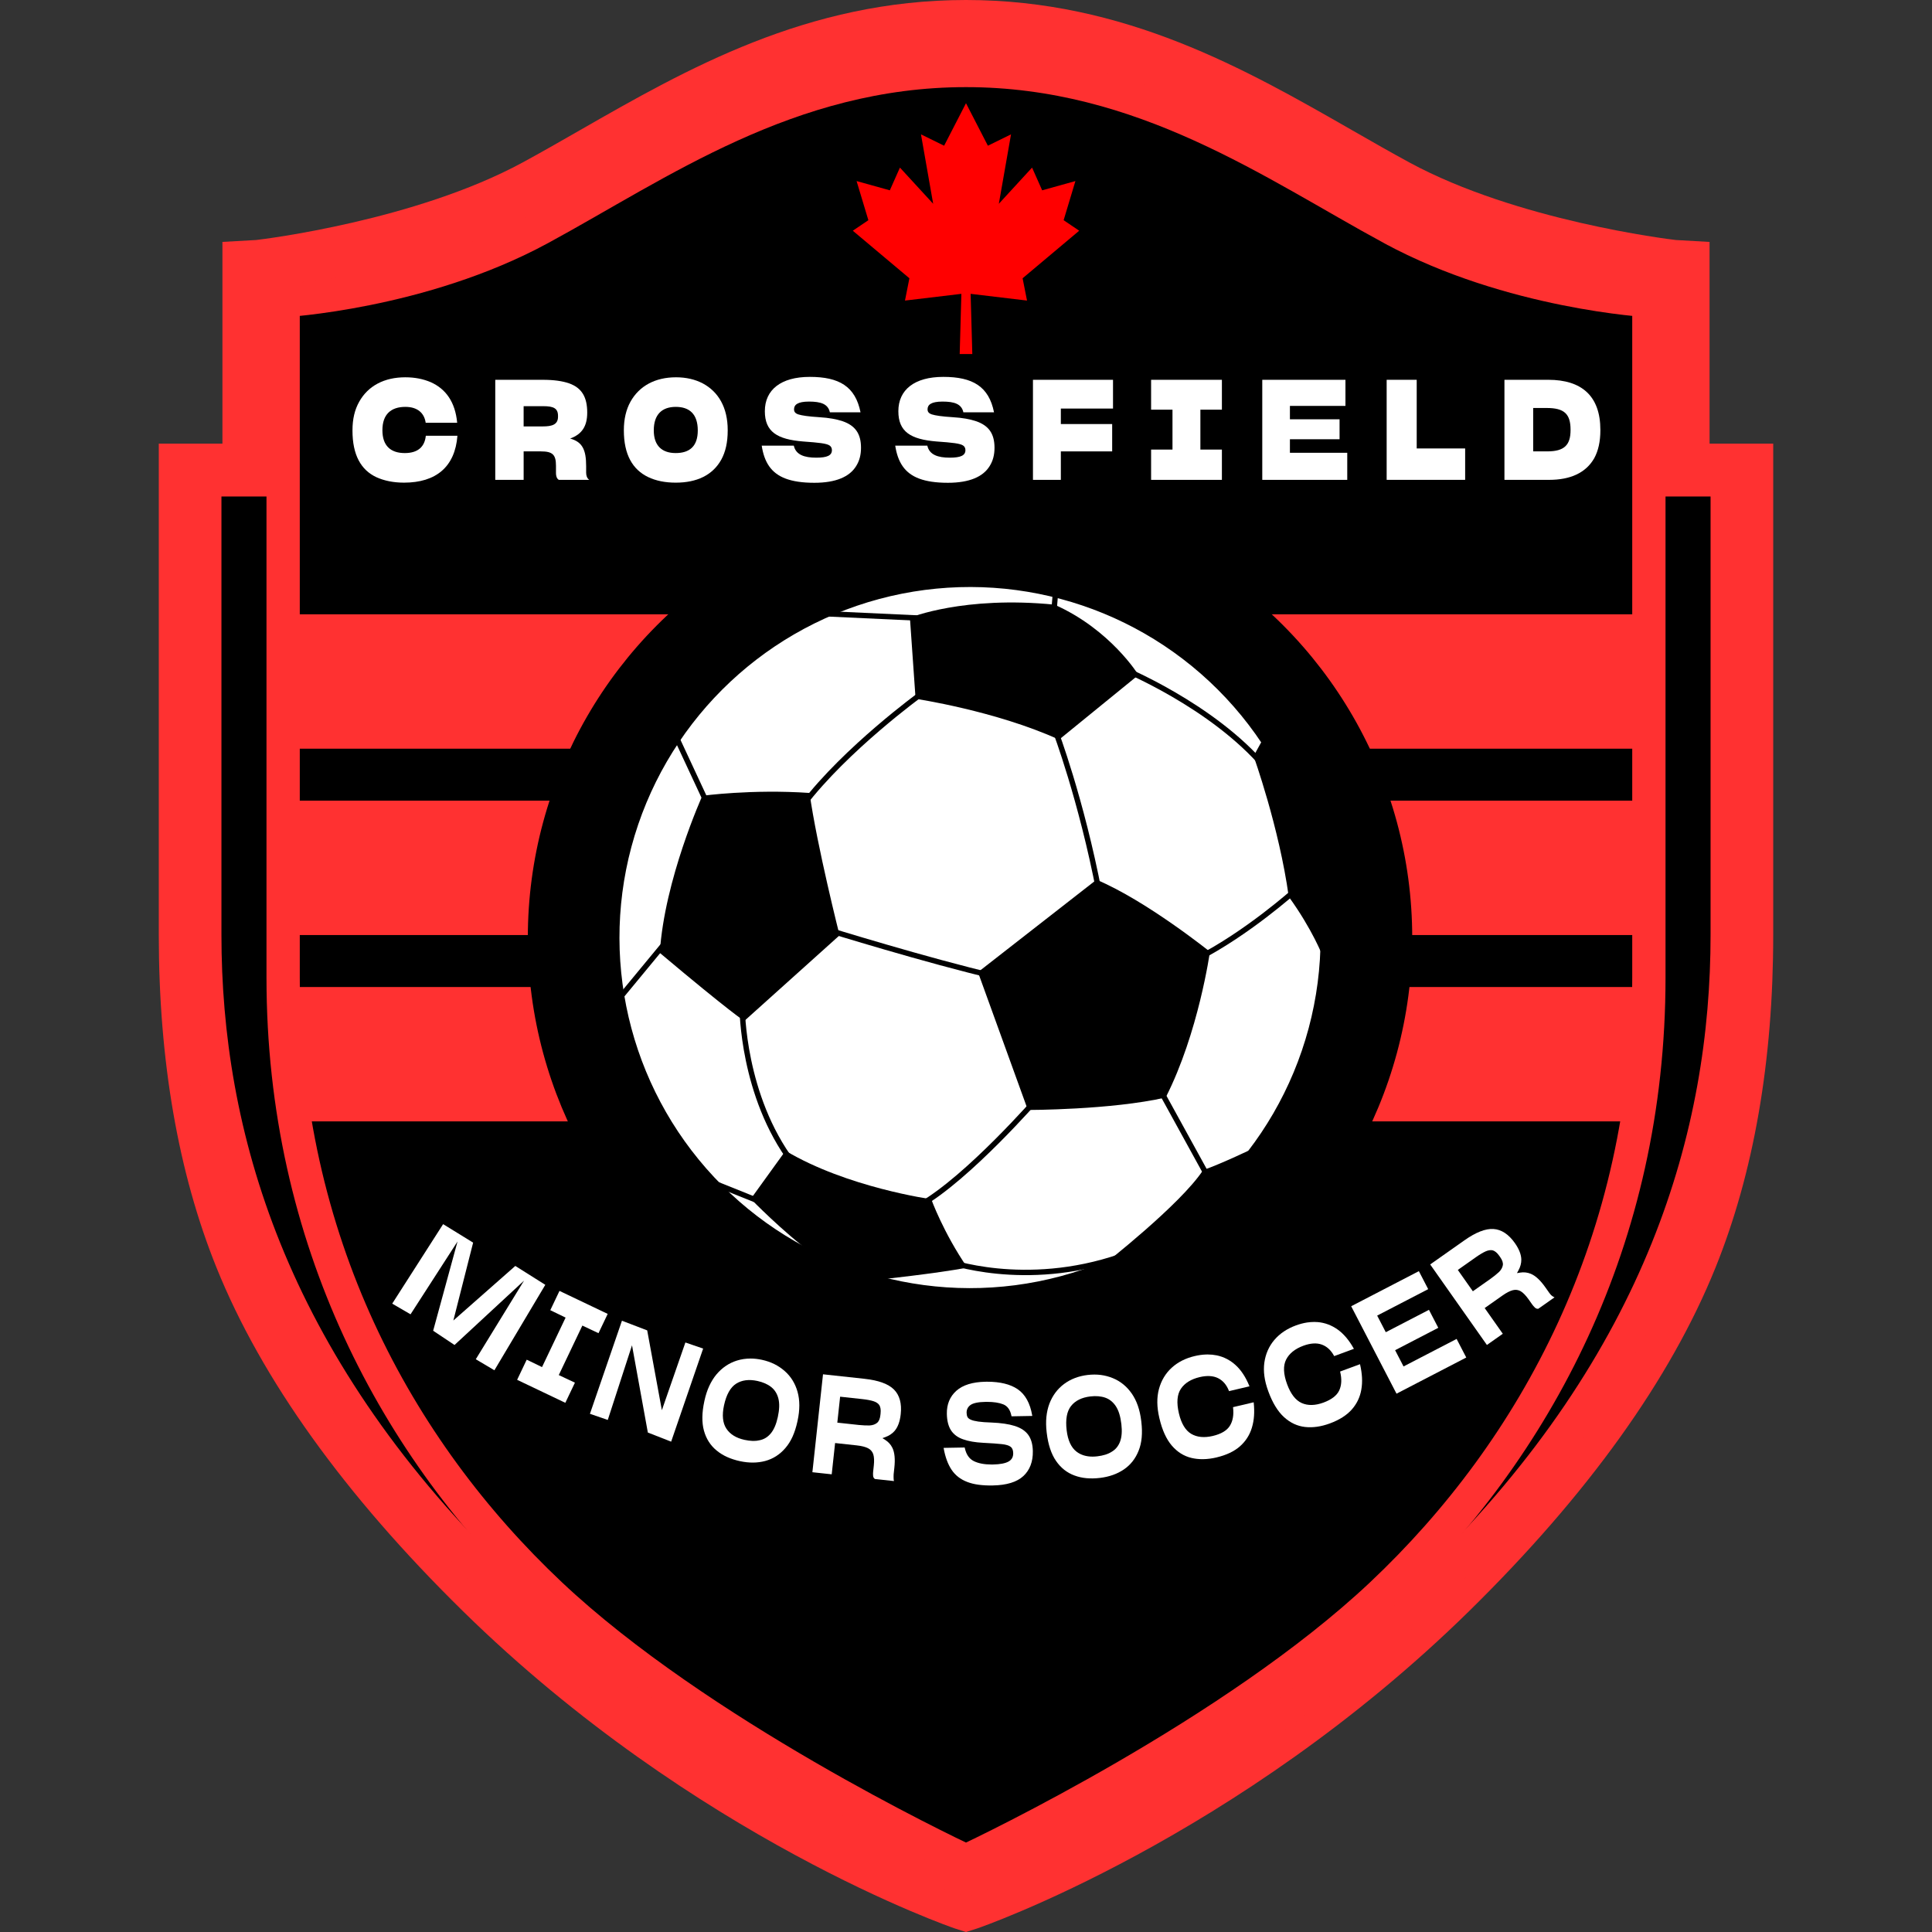
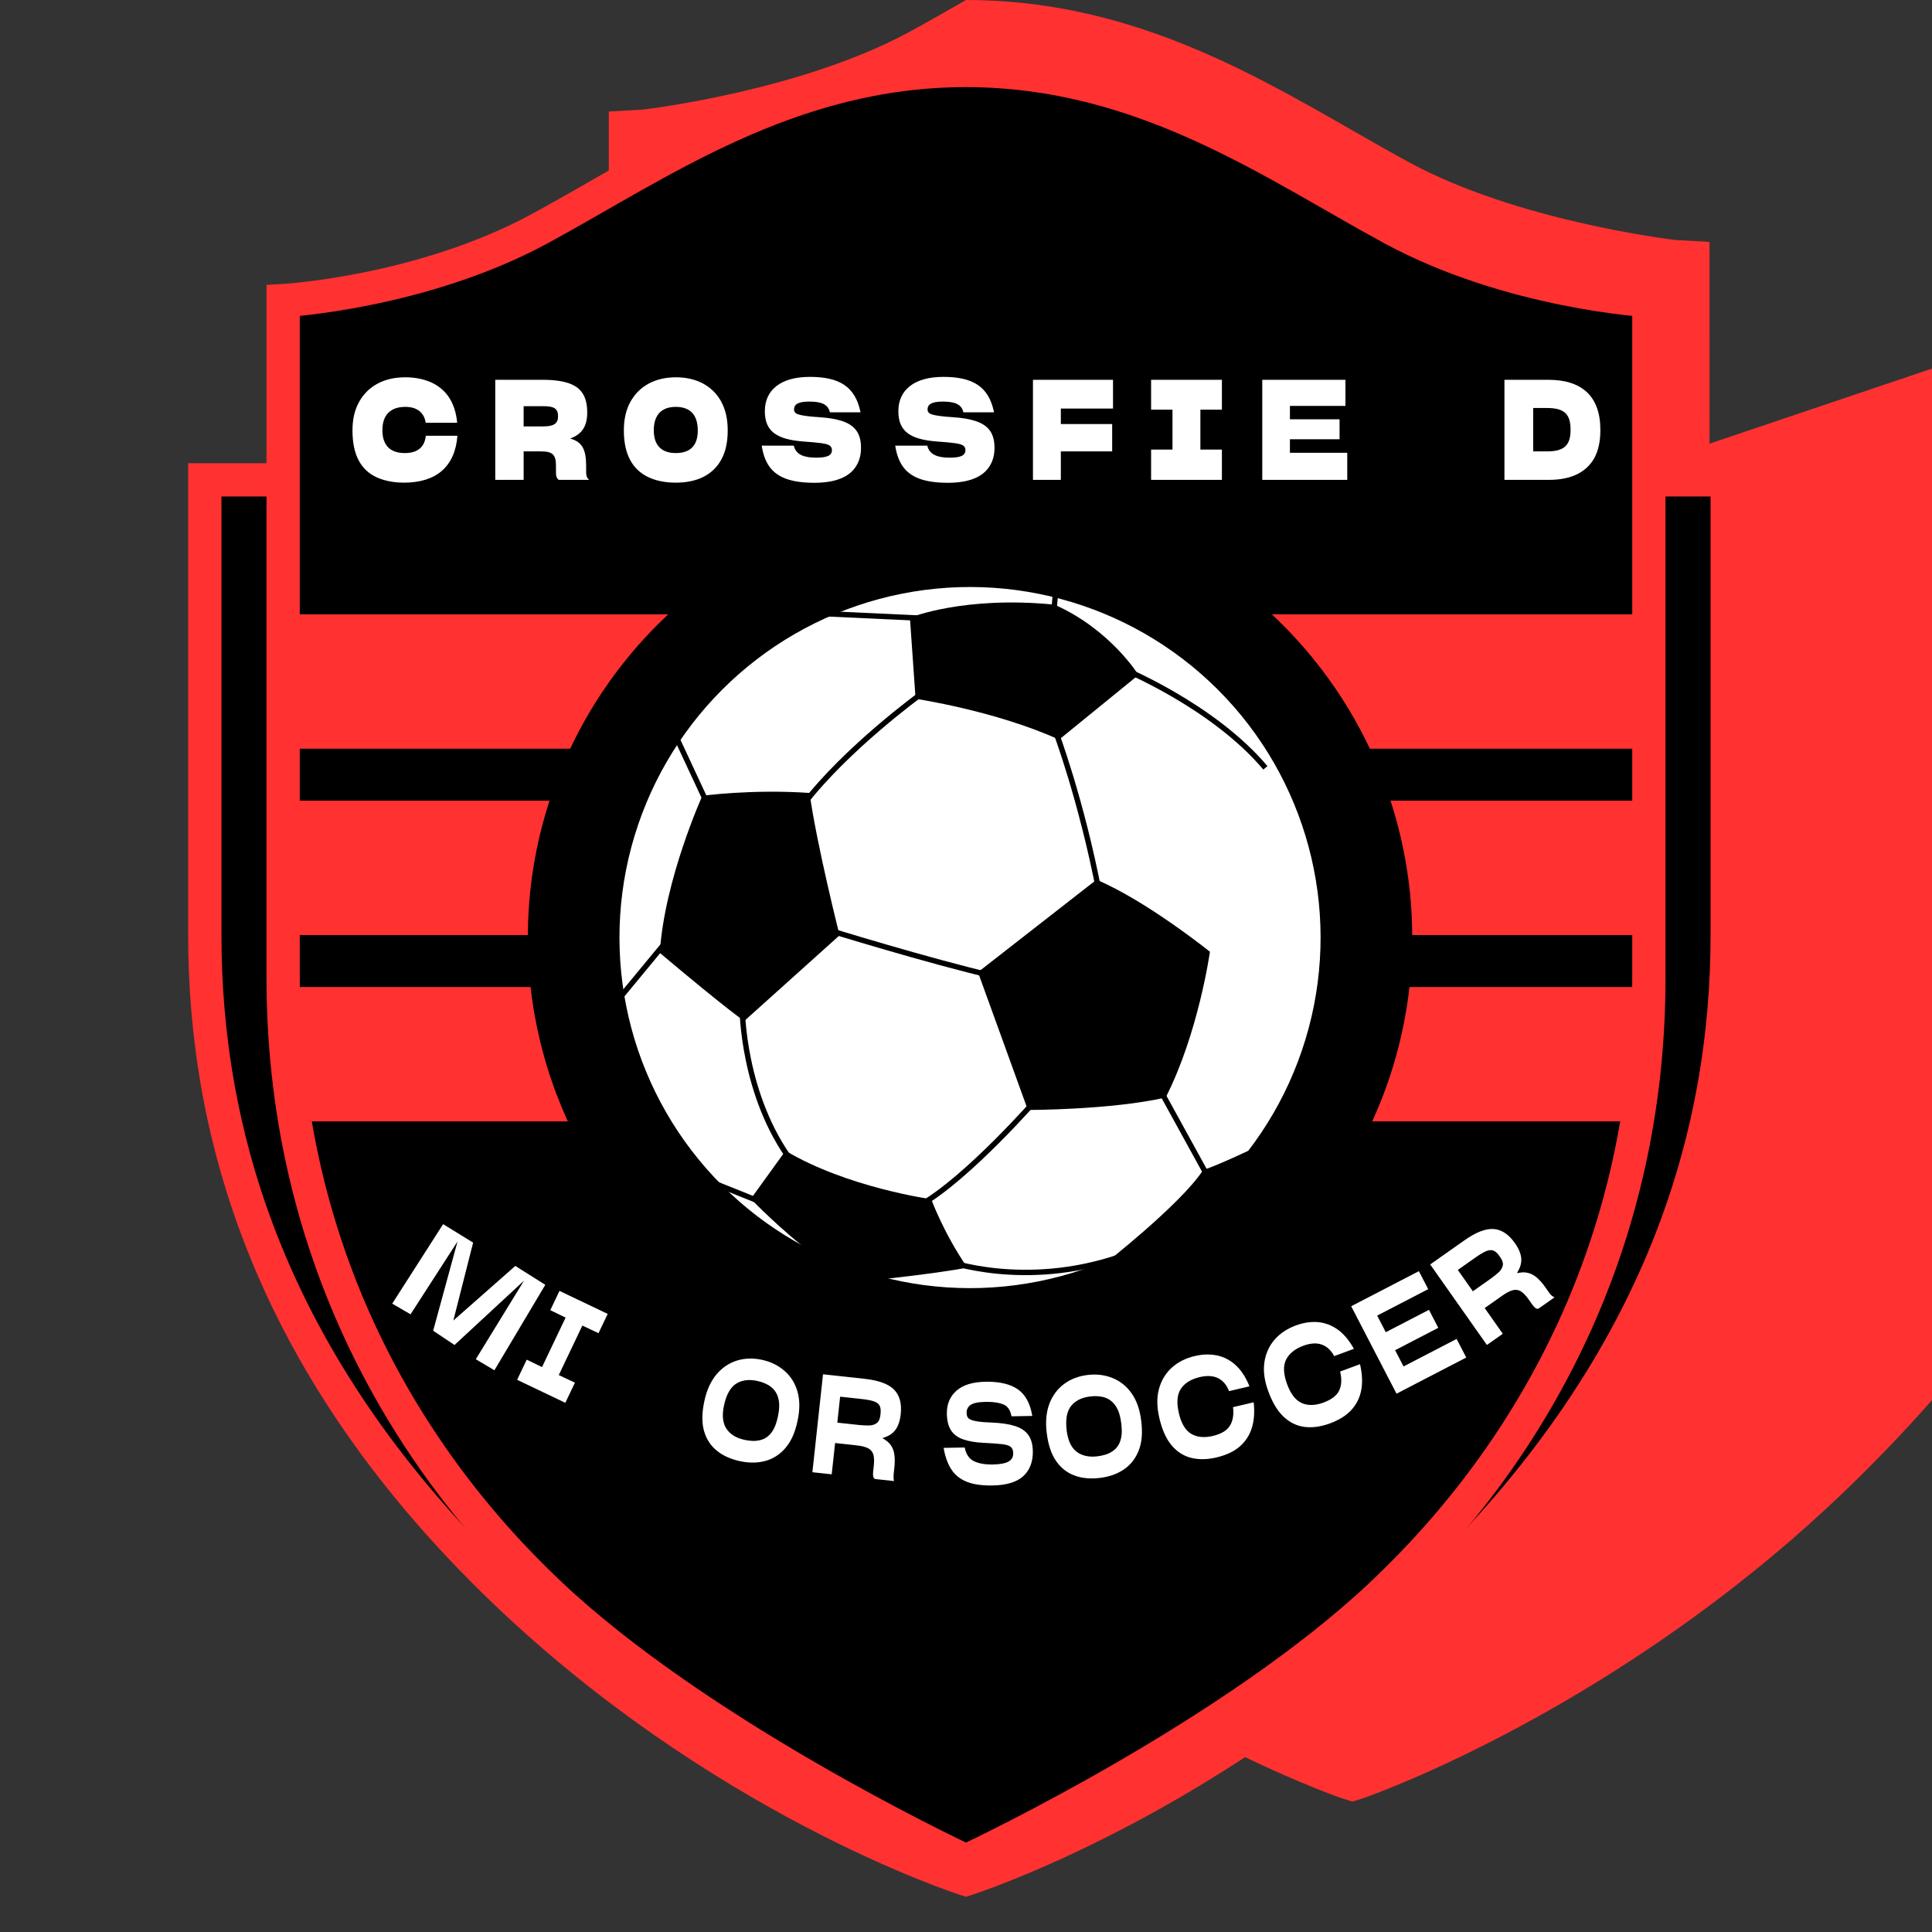
<svg xmlns="http://www.w3.org/2000/svg" id="Layer_1" version="1.1" viewBox="0 0 300 300">
  <rect x="0" y="0" width="300" height="300" fill="#333333" stroke="none" />
  <defs>
    <style>
      .st0 {
        fill: #ff3131;
      }

      .st1, .st2 {
        fill: #fff;
      }

      .st3 {
        fill: red;
      }

      .st4 {
        fill: none;
      }

      .st4, .st2 {
        stroke: #000;
        stroke-width: .836px;
      }

      .st4, .st2, .st5 {
        stroke-miterlimit: 10;
      }

      .st5 {
        stroke: #ff3131;
        stroke-width: 5.169px;
      }
    </style>
  </defs>
-   <path class="st0" d="M265.461,68.887l-.003-31.32-5.23-.297c-1.135-.131-24.716-3.008-41.371-12.037-2.873-1.558-5.769-3.217-8.861-4.989C193.434,10.756,174.663,0,150,0s-43.435,10.756-59.996,20.246c-3.074,1.761-5.978,3.426-8.86,4.988-16.654,9.027-40.224,11.904-41.369,12.036l-5.236.293v31.324h-9.883v76.283c0,19.553,3.019,36.943,8.972,51.688,6.994,17.32,19.854,35.249,38.223,53.29,36.06,35.416,76.06,49.19,76.449,49.313l1.7.539,1.701-.539c.388-.123,40.387-13.897,76.448-49.313,18.369-18.041,31.229-35.971,38.223-53.29,5.954-14.745,8.973-32.135,8.973-51.688v-76.283h-9.883Z" />
+   <path class="st0" d="M265.461,68.887l-.003-31.32-5.23-.297c-1.135-.131-24.716-3.008-41.371-12.037-2.873-1.558-5.769-3.217-8.861-4.989C193.434,10.756,174.663,0,150,0c-3.074,1.761-5.978,3.426-8.86,4.988-16.654,9.027-40.224,11.904-41.369,12.036l-5.236.293v31.324h-9.883v76.283c0,19.553,3.019,36.943,8.972,51.688,6.994,17.32,19.854,35.249,38.223,53.29,36.06,35.416,76.06,49.19,76.449,49.313l1.7.539,1.701-.539c.388-.123,40.387-13.897,76.448-49.313,18.369-18.041,31.229-35.971,38.223-53.29,5.954-14.745,8.973-32.135,8.973-51.688v-76.283h-9.883Z" />
  <path class="st5" d="M31.801,74.512v70.658c0,30.77,9.945,66.02,44.752,100.205,34.807,34.185,73.448,46.444,73.448,46.444,0,0,38.641-12.259,73.447-46.444,34.807-34.185,44.752-69.435,44.752-100.205v-70.658H31.801Z" />
  <path class="st5" d="M216.175,35.499c-18.418-9.984-38.61-24.554-66.175-24.554s-47.757,14.57-66.175,24.554c-18.418,9.984-39.86,11.183-39.86,11.183v105.141c0,40.685,17.594,73.204,41.51,95.746,22.931,21.613,61.395,39.938,64.526,41.411,3.131-1.474,41.595-19.798,64.526-41.411,23.916-22.542,41.51-55.061,41.51-95.746V46.682s-21.442-1.199-39.86-11.183Z" />
  <path class="st0" d="M43.964,116.256h212.072v-20.866H43.964v20.866Z" />
  <path class="st0" d="M43.964,145.193h212.072v-20.866H43.964v20.866Z" />
  <path class="st0" d="M256.016,153.264H43.984c.074,7.218.695,14.179,1.814,20.866h208.404c1.12-6.687,1.74-13.648,1.814-20.866Z" />
  <circle cx="150.625" cy="145.586" r="68.664" />
  <circle class="st2" cx="150.625" cy="145.586" r="54.852" transform="translate(-58.828 149.149) rotate(-45)" />
  <path d="M125.703,123.129c-8.983-.616-16.644.44-16.644.44,0,0-5.9,13.033-6.605,24.394,11.096,9.335,13.122,10.568,13.122,10.568l14.795-13.298s-3.523-13.914-4.667-22.104Z" />
  <path d="M164.451,114.851l12.329-10.039s-4.315-7.045-13.033-10.92c-14.09-1.409-22.456,2.025-22.456,2.025l.881,12.593s12.417,1.849,22.28,6.341Z" />
-   <path d="M196.064,114.851l-1.407,2.554s3.963,11.008,5.46,21.84c3.699,5.108,5.283,9.261,5.283,9.261,0,0,2.109-16.747-9.337-33.655Z" />
  <path d="M187.876,147.787s-9.863-7.926-17.613-11.184l-18.405,14.354,7.75,21.4s12.945,0,21.4-1.937c5.108-10.039,6.869-22.632,6.869-22.632Z" />
  <path d="M171.338,196.392s13.721-4.837,23.32-18.091c0,0-5.02,2.422-7.838,3.39-3.523,5.372-15.482,14.701-15.482,14.701Z" />
  <path d="M121.975,178.69l-5.391,7.472s4.927,5.092,9.669,8.577l10.489,3.927s8.664-.921,13.468-1.829c-3.736-5.444-5.604-10.622-5.604-10.622,0,0-13.077-1.815-22.631-7.526Z" />
  <path class="st4" d="M146.954,195.77s12.116,4.484,27.008-.64" />
  <line class="st4" x1="180.207" y1="169.349" x2="187.573" y2="182.746" />
  <path class="st4" d="M161.099,170.523s-10.728,12.33-18.201,16.6" />
  <path class="st4" d="M115.25,156.539s0,13.611,7.846,24.019" />
  <line class="st4" x1="111.4" y1="183.929" x2="121.334" y2="187.923" />
  <line class="st4" x1="96.512" y1="154.609" x2="104.308" y2="145.17" />
  <line class="st4" x1="105.187" y1="114.851" x2="109.912" y2="124.994" />
  <path class="st4" d="M142.898,107.861s-11.529,8.38-18.201,17.133" />
  <line class="st4" x1="128.632" y1="95.322" x2="144.659" y2="96.065" />
  <line class="st4" x1="163.87" y1="92.344" x2="163.501" y2="96.812" />
  <path class="st4" d="M174.015,103.698s14.251,5.765,22.471,15.532" />
  <path class="st4" d="M163.874,113.465s4.003,10.515,6.832,25.246" />
-   <path class="st4" d="M201.077,138.285s-7.419,6.67-15.265,10.647" />
  <path class="st4" d="M128.326,144.316s15.852,4.91,26.207,7.312" />
-   <polygon class="st3" points="158.789 43.21 167.577 35.826 165.16 34.192 166.989 28.115 161.827 29.553 160.259 26.024 155.097 31.644 156.992 20.862 153.398 22.626 150 16.027 146.602 22.626 143.008 20.862 144.903 31.644 139.741 26.024 138.172 29.553 133.01 28.115 134.84 34.192 132.422 35.826 141.211 43.21 140.525 46.673 149.281 45.628 149.02 54.972 150.98 54.972 150.719 45.628 159.475 46.673 158.789 43.21" />
  <g>
    <path class="st1" d="M62.721,74.945c-1.642,0-3.08-.303-4.274-.845-2.408-1.127-3.714-3.467-3.714-7.237v-.043c0-1.733.336-3.185,1.045-4.442,1.381-2.47,3.901-3.792,7.149-3.792,1.493,0,2.781.26,3.957.758,2.333,1.04,3.808,3.077,4.106,6.305h-4.89c-.205-1.473-1.232-2.47-3.154-2.47-2.221,0-3.565,1.148-3.565,3.619v.022c0,2.383,1.269,3.532,3.472,3.532,2.109,0,3.099-1.04,3.267-2.687h4.909c-.373,4.81-3.304,7.281-8.306,7.281Z" />
    <path class="st1" d="M81.309,74.512h-4.405v-15.536h7.41c1.698,0,3.024.195,4.032.542,2.034.715,2.837,2.189,2.837,4.55,0,2.123-.821,3.358-2.65,4.03,1.885.52,2.483,1.712,2.483,4.29v.997c0,.455.131.888.485,1.127h-4.722c-.355-.195-.448-.672-.448-1.04v-1.17c0-1.712-.541-2.21-2.333-2.21h-2.688v4.42ZM81.309,66.213h3.005c1.4,0,2.333-.282,2.333-1.495v-.152c0-1.17-.709-1.495-2.277-1.495h-3.061v3.142Z" />
    <path class="st1" d="M100.642,74.078c-2.427-1.17-3.77-3.51-3.77-7.237v-.043c0-1.733.355-3.207,1.026-4.42,1.381-2.47,3.864-3.792,7.074-3.792,1.568,0,2.968.325,4.162.953,2.426,1.3,3.864,3.748,3.864,7.237v.087c0,1.82-.336,3.315-1.008,4.529-1.344,2.405-3.808,3.554-7.055,3.554-1.643,0-3.061-.282-4.293-.867ZM108.351,66.841c0-2.557-1.307-3.662-3.416-3.662-2.128,0-3.416,1.17-3.416,3.64v.022c0,2.362,1.269,3.51,3.397,3.51s3.434-1.018,3.434-3.51Z" />
    <path class="st1" d="M121.992,74.317c-2.259-.845-3.322-2.557-3.714-5.114h4.984c.317,1.43,1.661,1.864,3.49,1.864,1.699,0,2.427-.347,2.427-1.17,0-.325-.131-.563-.355-.715-.467-.325-1.661-.455-4.106-.628-4.05-.325-5.954-1.517-5.954-4.702,0-3.315,2.482-5.33,6.981-5.33,4.573,0,7.074,1.495,7.877,5.504h-4.76c-.28-1.3-1.4-1.669-3.248-1.669-1.754,0-2.315.499-2.315,1.192,0,.368.15.628.672.802.542.173,1.549.325,3.267.433,1.474.087,2.65.303,3.621.628,1.922.672,2.837,1.907,2.837,4.117,0,1.105-.243,2.037-.765,2.86-1.008,1.625-3.098,2.578-6.477,2.578-1.848,0-3.304-.217-4.461-.65Z" />
    <path class="st1" d="M142.725,74.317c-2.258-.845-3.322-2.557-3.714-5.114h4.984c.317,1.43,1.661,1.864,3.49,1.864,1.698,0,2.426-.347,2.426-1.17,0-.325-.131-.563-.355-.715-.467-.325-1.661-.455-4.106-.628-4.05-.325-5.954-1.517-5.954-4.702,0-3.315,2.482-5.33,6.98-5.33,4.573,0,7.074,1.495,7.876,5.504h-4.759c-.28-1.3-1.4-1.669-3.247-1.669-1.755,0-2.315.499-2.315,1.192,0,.368.149.628.672.802.542.173,1.549.325,3.266.433,1.475.087,2.65.303,3.621.628,1.922.672,2.837,1.907,2.837,4.117,0,1.105-.242,2.037-.765,2.86-1.008,1.625-3.099,2.578-6.477,2.578-1.848,0-3.304-.217-4.461-.65Z" />
    <path class="st1" d="M164.728,74.512h-4.331v-15.536h12.431v4.464h-8.101v2.405h7.97v4.247h-7.97v4.42Z" />
    <path class="st1" d="M178.742,69.81h3.322v-6.197h-3.322v-4.637h10.994v4.637h-3.341v6.197h3.341v4.702h-10.994v-4.702Z" />
    <path class="st1" d="M196.005,74.512v-15.536h12.916v4.052h-8.623v2.08h7.709v3.098h-7.709v2.102h8.903v4.204h-13.196Z" />
-     <path class="st1" d="M215.32,58.975h4.666v10.661h7.522v4.875h-12.188v-15.536Z" />
    <path class="st1" d="M240.422,58.975c5.152,0,8.082,2.492,8.082,7.779v.065c0,1.733-.317,3.163-.952,4.334-1.307,2.275-3.696,3.359-7.018,3.359h-6.925v-15.536h6.813ZM238.07,70.091h2.184c2.669,0,3.621-.997,3.621-3.315v-.043c0-2.449-.97-3.38-3.695-3.38h-2.109v6.739Z" />
  </g>
  <polygon class="st1" points="94.362 204.021 86.876 200.45 85.449 203.446 87.827 204.596 84.166 212.281 81.788 211.13 80.299 214.257 87.784 217.828 89.274 214.7 86.767 213.52 90.428 205.835 92.935 207.016 94.362 204.021" />
-   <polygon class="st1" points="106.427 208.46 102.774 218.976 100.497 206.582 96.575 205.081 91.606 219.536 94.375 220.488 98.138 208.899 100.597 222.443 104.216 223.861 109.184 209.407 106.427 208.46" />
  <path class="st1" d="M123.843,216.116c-.369-1.305-1.043-2.392-2.004-3.229-.485-.426-1.024-.788-1.603-1.075-.579-.286-1.225-.508-1.921-.66-.603-.131-1.201-.198-1.779-.198-.737,0-1.455.109-2.134.323-1.216.385-2.276,1.105-3.15,2.14-.429.516-.806,1.12-1.118,1.795-.312.674-.561,1.437-.742,2.268l-.022.103c-.387,1.775-.407,3.315-.059,4.577.349,1.266,1.014,2.304,1.976,3.083.481.398,1.028.735,1.63,1.005.6.269,1.268.484,1.984.64,1.402.305,2.723.295,3.933-.031,1.211-.328,2.256-.998,3.109-1.992.441-.504.82-1.105,1.128-1.788.307-.682.558-1.463.745-2.321l.031-.145c.366-1.679.365-3.191-.004-4.493ZM120.771,220.068c-.238,1.089-.602,1.934-1.083,2.51-.485.58-1.058.929-1.752,1.066-.281.068-.594.104-.92.104l-.158-.003c-.391-.014-.811-.069-1.253-.165-1.293-.282-2.24-.868-2.815-1.744-.575-.874-.696-2.095-.362-3.631.362-1.659.996-2.786,1.884-3.349.888-.562,1.989-.706,3.304-.42.867.189,1.586.507,2.139.947.547.436.922,1.035,1.113,1.782.098.392.139.829.123,1.3-.017.477-.091,1.015-.218,1.601Z" />
  <path class="st1" d="M134.27,214.103l-6.473-.702-1.65,15.205,3,.325.527-4.856,3.354.363c.761.083,1.354.232,1.763.443.399.206.672.522.811.94.068.218.108.476.121.768.013.296,0,.636-.041,1.009l-.101.929c-.022.201-.024.411-.006.623.02.233.111.401.273.5l.015.009,2.951.32c-.037-.147-.065-.333-.058-.549.002-.061,0-.122,0-.183-.002-.112-.003-.223.009-.332l.108-.992c.148-1.364.048-2.38-.304-3.107-.248-.511-.635-.932-1.148-1.253l-.397-.248.44-.159c.596-.216,1.084-.54,1.449-.963.508-.588.828-1.462.951-2.599.18-1.663-.172-2.95-1.046-3.826-.87-.871-2.399-1.431-4.545-1.664ZM136.736,219.467l-.03.275c-.062.568-.237.973-.523,1.204-.29.234-.674.367-1.142.397h-.145c-.204.001-.42-.003-.648-.01-.28-.009-.578-.031-.894-.065l-3.337-.362.437-4.029,3.439.373c.705.076,1.29.186,1.736.326.431.135.741.346.922.626.089.155.147.333.179.538.033.208.034.453.005.727Z" />
  <path class="st1" d="M150.181,230.111c.523.204,1.123.352,1.786.44.664.087,1.407.128,2.2.109,2.15-.038,3.746-.531,4.746-1.464,1.002-.935,1.495-2.236,1.466-3.864-.019-1.044-.256-1.891-.702-2.515-.448-.625-1.153-1.093-2.096-1.393-.466-.149-1.006-.269-1.607-.356-.609-.089-1.286-.149-2.013-.178-.847-.026-1.54-.077-2.06-.152-.522-.076-.902-.172-1.166-.294-.256-.114-.428-.256-.508-.42-.083-.171-.128-.388-.133-.644-.009-.51.195-.918.606-1.213.42-.302,1.202-.465,2.325-.485l.236-.002c1.03,0,1.875.128,2.513.382.678.271,1.098.859,1.283,1.8l.013.062,3.223-.058-.015-.087c-.323-1.904-1.088-3.276-2.276-4.077-1.13-.762-2.709-1.148-4.692-1.148l-.292.003c-1.999.036-3.52.51-4.519,1.406-1.004.9-1.499,2.104-1.472,3.578.019,1.072.238,1.936.65,2.567.413.634,1.043,1.101,1.871,1.388.422.15.896.272,1.411.361.52.09,1.096.151,1.712.182,1.24.062,2.21.13,2.882.203.66.071,1.13.216,1.398.429.114.087.204.21.271.373.068.168.105.369.109.598.01.599-.227,1.025-.726,1.306-.508.285-1.325.439-2.427.459l-.202.002c-1.114,0-2.033-.173-2.734-.514-.741-.361-1.209-1.037-1.431-2.066l-.013-.061-3.274.059.016.088c.242,1.344.653,2.458,1.221,3.309.571.856,1.385,1.491,2.419,1.886Z" />
  <path class="st1" d="M176.8,225.277c.252-.621.414-1.312.481-2.058.068-.745.05-1.564-.054-2.437l-.018-.148c-.203-1.706-.698-3.134-1.472-4.245-.776-1.113-1.768-1.919-2.95-2.396-.597-.245-1.225-.41-1.866-.492-.313-.04-.641-.06-.974-.06-.344,0-.699.022-1.057.063-1.404.167-2.634.636-3.657,1.397-1.024.76-1.791,1.787-2.278,3.051-.237.629-.396,1.323-.47,2.062-.074.739-.06,1.542.04,2.384l.013.106c.214,1.804.699,3.266,1.44,4.345.744,1.083,1.711,1.846,2.875,2.268.583.218,1.211.358,1.869.416.645.059,1.346.043,2.084-.042,1.425-.169,2.672-.612,3.707-1.315,1.037-.705,1.806-1.681,2.287-2.899ZM173.922,223.854c-.268.706-.695,1.224-1.308,1.581-.285.184-.622.336-.991.449-.368.115-.783.199-1.234.253-.255.03-.504.046-.742.046-.985,0-1.823-.26-2.489-.774-.828-.638-1.342-1.753-1.528-3.313-.201-1.687.03-2.958.687-3.781.656-.823,1.66-1.319,2.985-1.477.882-.104,1.665-.038,2.33.196.66.234,1.21.679,1.635,1.322.221.338.403.738.54,1.189.139.452.246.986.317,1.584.131,1.108.063,2.025-.203,2.726Z" />
  <path class="st1" d="M188.91,226.305c1.52-.357,2.742-.938,3.633-1.726.892-.789,1.515-1.763,1.851-2.896.174-.571.285-1.183.329-1.818.045-.635.03-1.319-.043-2.032l-.009-.086-3.207.755.008.068c.13,1.138-.039,2.091-.502,2.832-.46.737-1.352,1.266-2.65,1.572-1.326.313-2.465.2-3.356-.333-.893-.534-1.534-1.601-1.904-3.172-.389-1.652-.285-2.938.309-3.823.595-.886,1.578-1.496,2.923-1.812,1.13-.265,2.095-.21,2.844.163.762.381,1.313,1.02,1.685,1.955l.024.061,3.174-.747-.034-.082c-.555-1.357-1.267-2.437-2.117-3.21-.851-.774-1.833-1.282-2.919-1.511-.463-.094-.939-.142-1.412-.142-.082,0-.165.002-.248.004-.573.017-1.173.099-1.783.244-1.421.334-2.624.947-3.576,1.822-.953.875-1.616,1.984-1.97,3.297-.176.657-.261,1.366-.251,2.108.009.74.113,1.536.308,2.367l.025.102c.422,1.796,1.066,3.208,1.914,4.2.85.996,1.88,1.642,3.06,1.921.536.127,1.105.192,1.692.192l.172-.002c.644-.013,1.328-.104,2.031-.27Z" />
  <path class="st1" d="M211.181,211.833l-3.091,1.139.015.065c.268,1.114.216,2.08-.153,2.871-.368.788-1.189,1.421-2.44,1.883-1.279.471-2.423.498-3.373.076-.952-.422-1.717-1.404-2.275-2.918-.587-1.592-.639-2.881-.157-3.831.483-.952,1.385-1.677,2.681-2.154,1.091-.401,2.053-.464,2.843-.183.791.28,1.433.864,1.909,1.735l.032.058,3.06-1.127-.043-.079c-.716-1.278-1.554-2.264-2.492-2.929-.939-.665-1.976-1.05-3.08-1.145-.178-.014-.359-.021-.542-.021-.37,0-.748.029-1.124.086-.563.087-1.148.241-1.74.459-1.369.505-2.489,1.26-3.328,2.243-.84.986-1.363,2.168-1.554,3.513-.095.672-.093,1.386.007,2.123.099.735.298,1.512.593,2.311l.037.102c.637,1.729,1.448,3.054,2.41,3.935.965.884,2.066,1.401,3.272,1.535.596.066,1.227.054,1.87-.037.639-.092,1.307-.264,1.986-.515,1.464-.539,2.607-1.265,3.396-2.155.79-.892,1.289-1.935,1.486-3.099.104-.587.139-1.207.106-1.846-.032-.635-.13-1.311-.29-2.012l-.019-.084Z" />
  <polygon class="st1" points="217.941 212.181 216.633 209.658 223.336 206.182 221.888 203.389 215.184 206.864 213.847 204.285 221.769 200.178 220.321 197.384 209.811 202.833 216.85 216.41 227.68 210.796 226.183 207.908 217.941 212.181" />
  <path class="st1" d="M240.916,201.159c-.121-.112-.234-.244-.356-.416l-.575-.816c-.79-1.121-1.536-1.819-2.282-2.132-.524-.219-1.093-.282-1.689-.181l-.462.076.225-.411c.305-.556.457-1.121.452-1.68-.008-.777-.346-1.645-1.003-2.579-.964-1.367-2.079-2.101-3.313-2.181-1.233-.085-2.743.508-4.511,1.754l-5.323,3.75,8.808,12.502,2.467-1.738-2.813-3.993,2.757-1.942c.625-.44,1.168-.721,1.616-.833.436-.11.851-.052,1.23.169.194.119.394.285.598.496.206.215.421.479.636.786l.538.763c.118.167.255.325.407.471.172.166.35.23.535.197l.018-.003,2.509-1.768c-.157-.069-.327-.165-.466-.292ZM233.358,196.464c-.062.367-.263.721-.596,1.053-.187.169-.385.339-.601.516-.216.178-.454.358-.713.541l-2.744,1.934-2.334-3.313,2.828-1.992c.582-.41,1.093-.714,1.518-.902.387-.172.803-.225,1.106-.14.168.057.328.152.49.286.164.136.327.319.485.544l.159.226c.329.467.465.887.403,1.248Z" />
  <polygon class="st1" points="80.017 196.574 70.397 205.049 73.467 192.955 68.808 190.085 60.903 202.429 63.749 204.086 71.044 192.777 67.26 206.64 70.578 208.85 81.375 198.852 73.88 211.062 76.771 212.775 84.674 199.506 80.017 196.574" />
</svg>